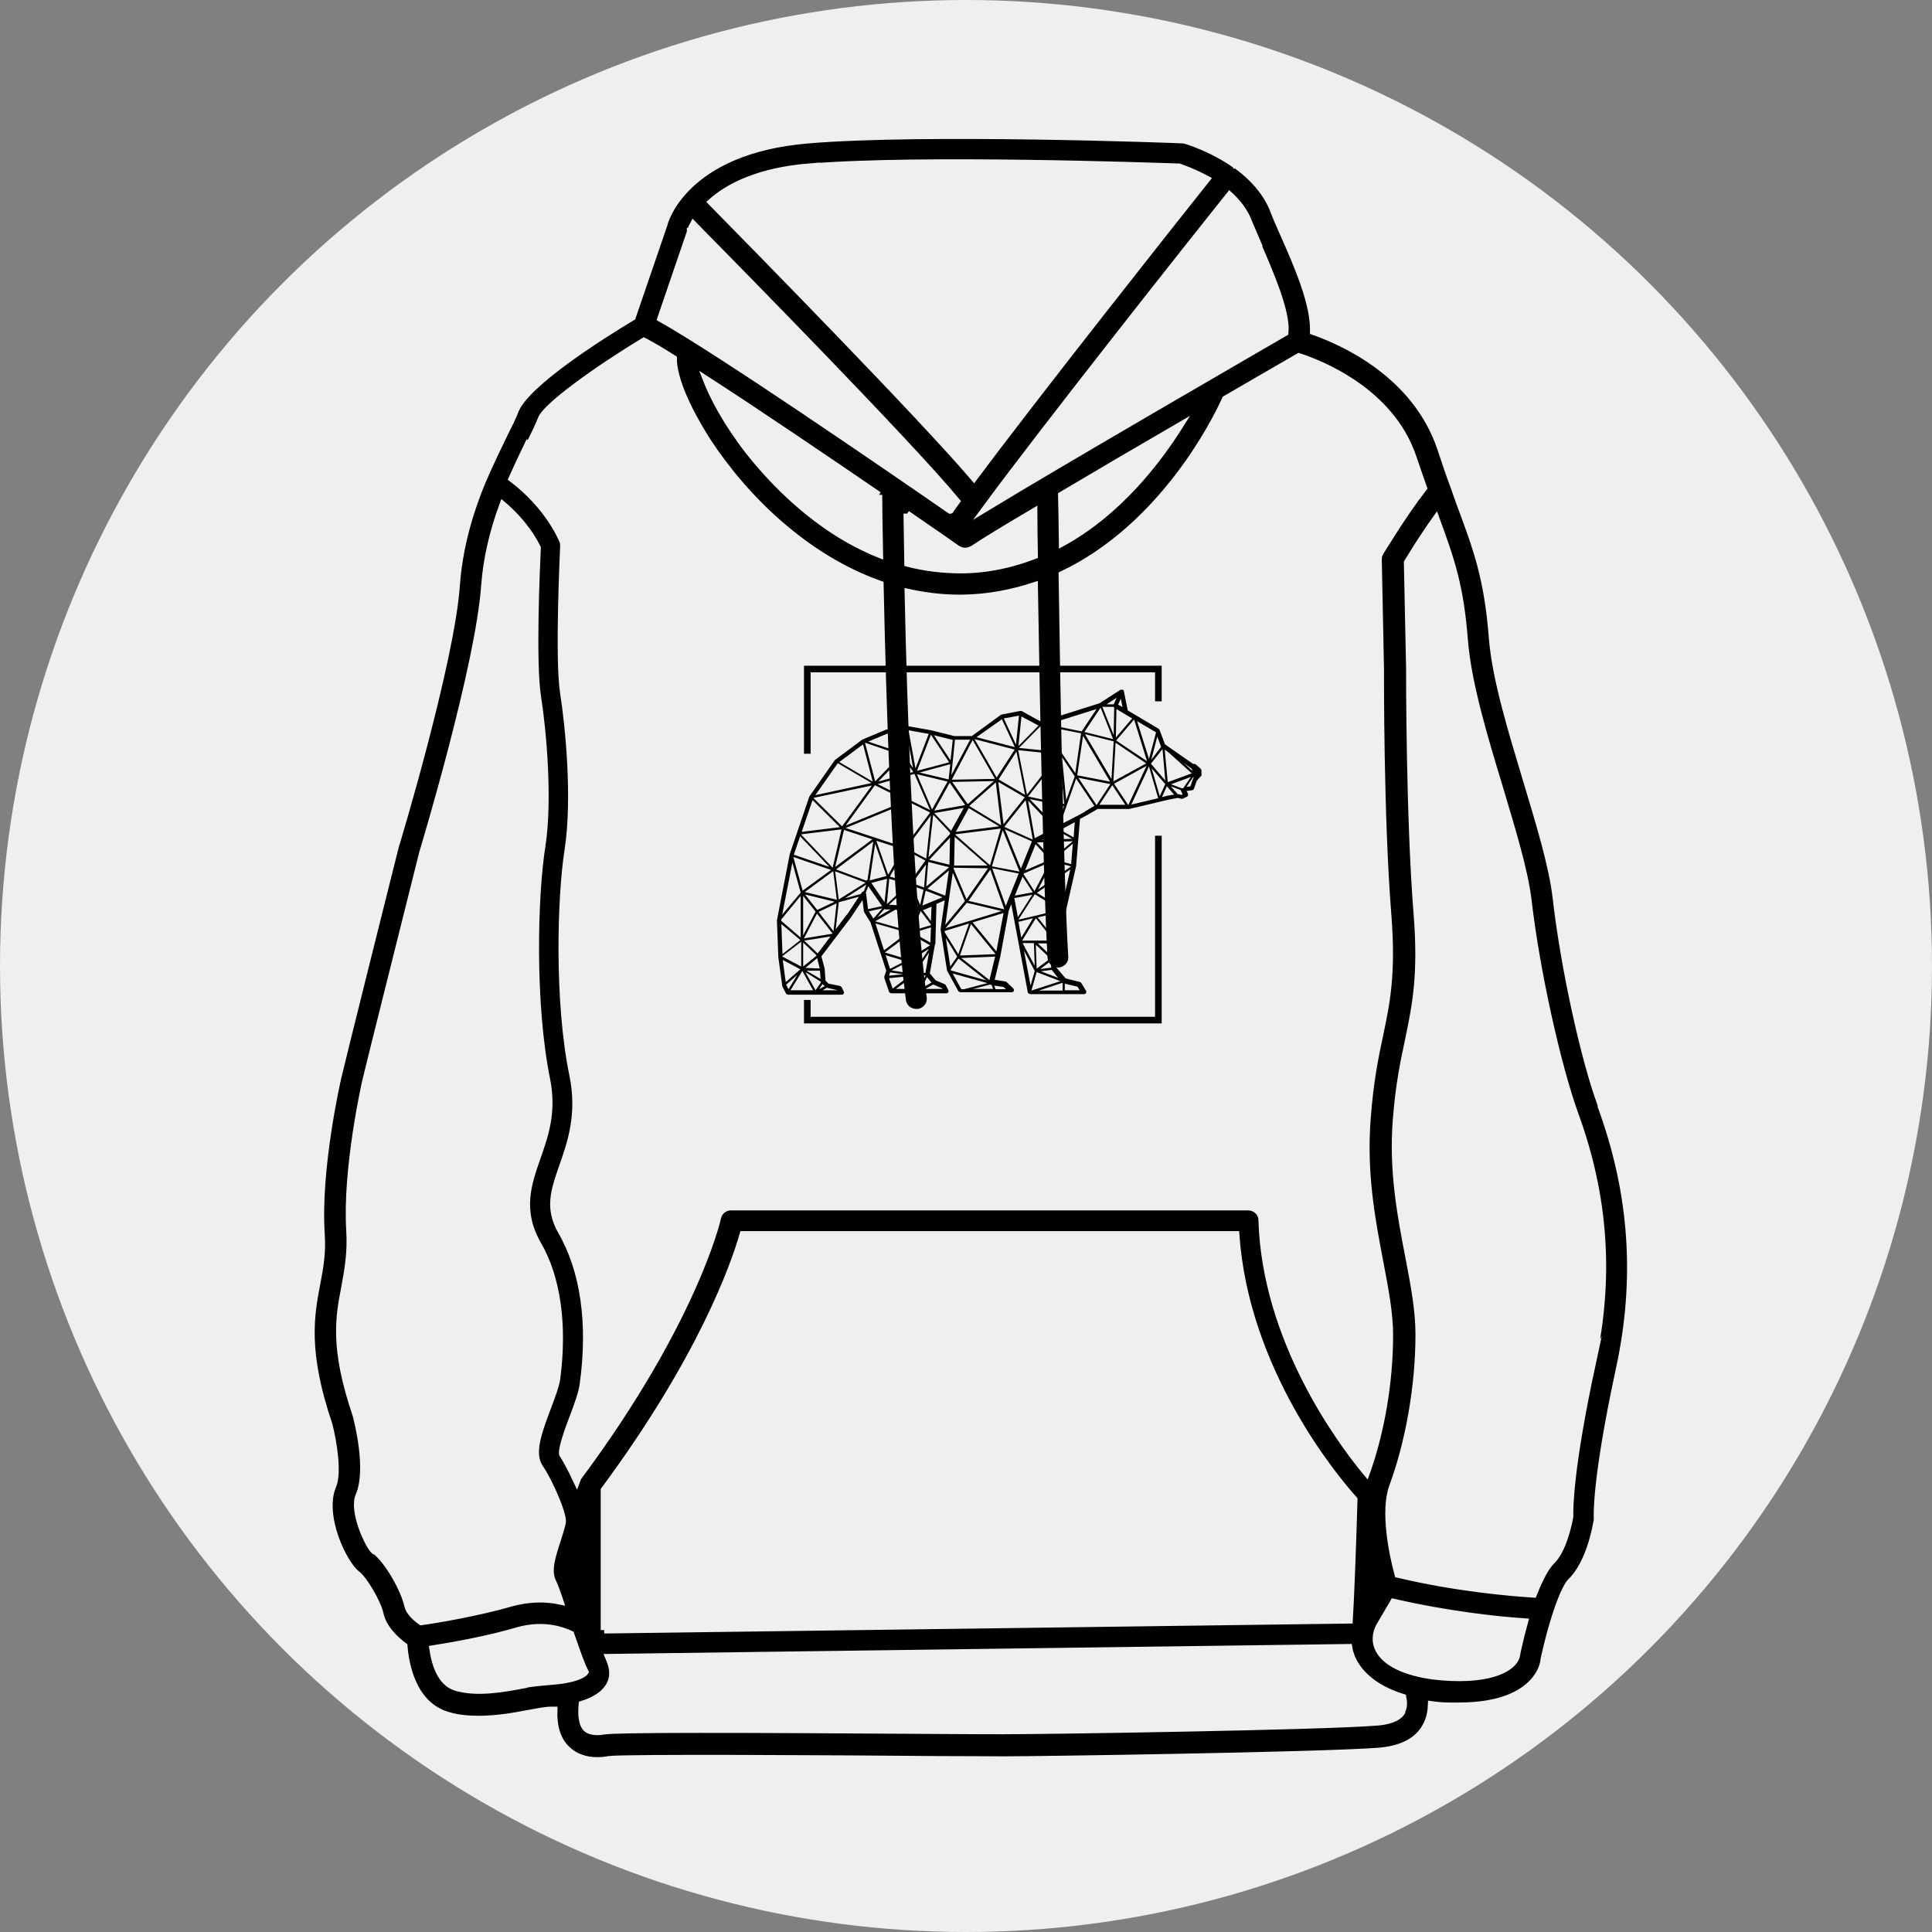
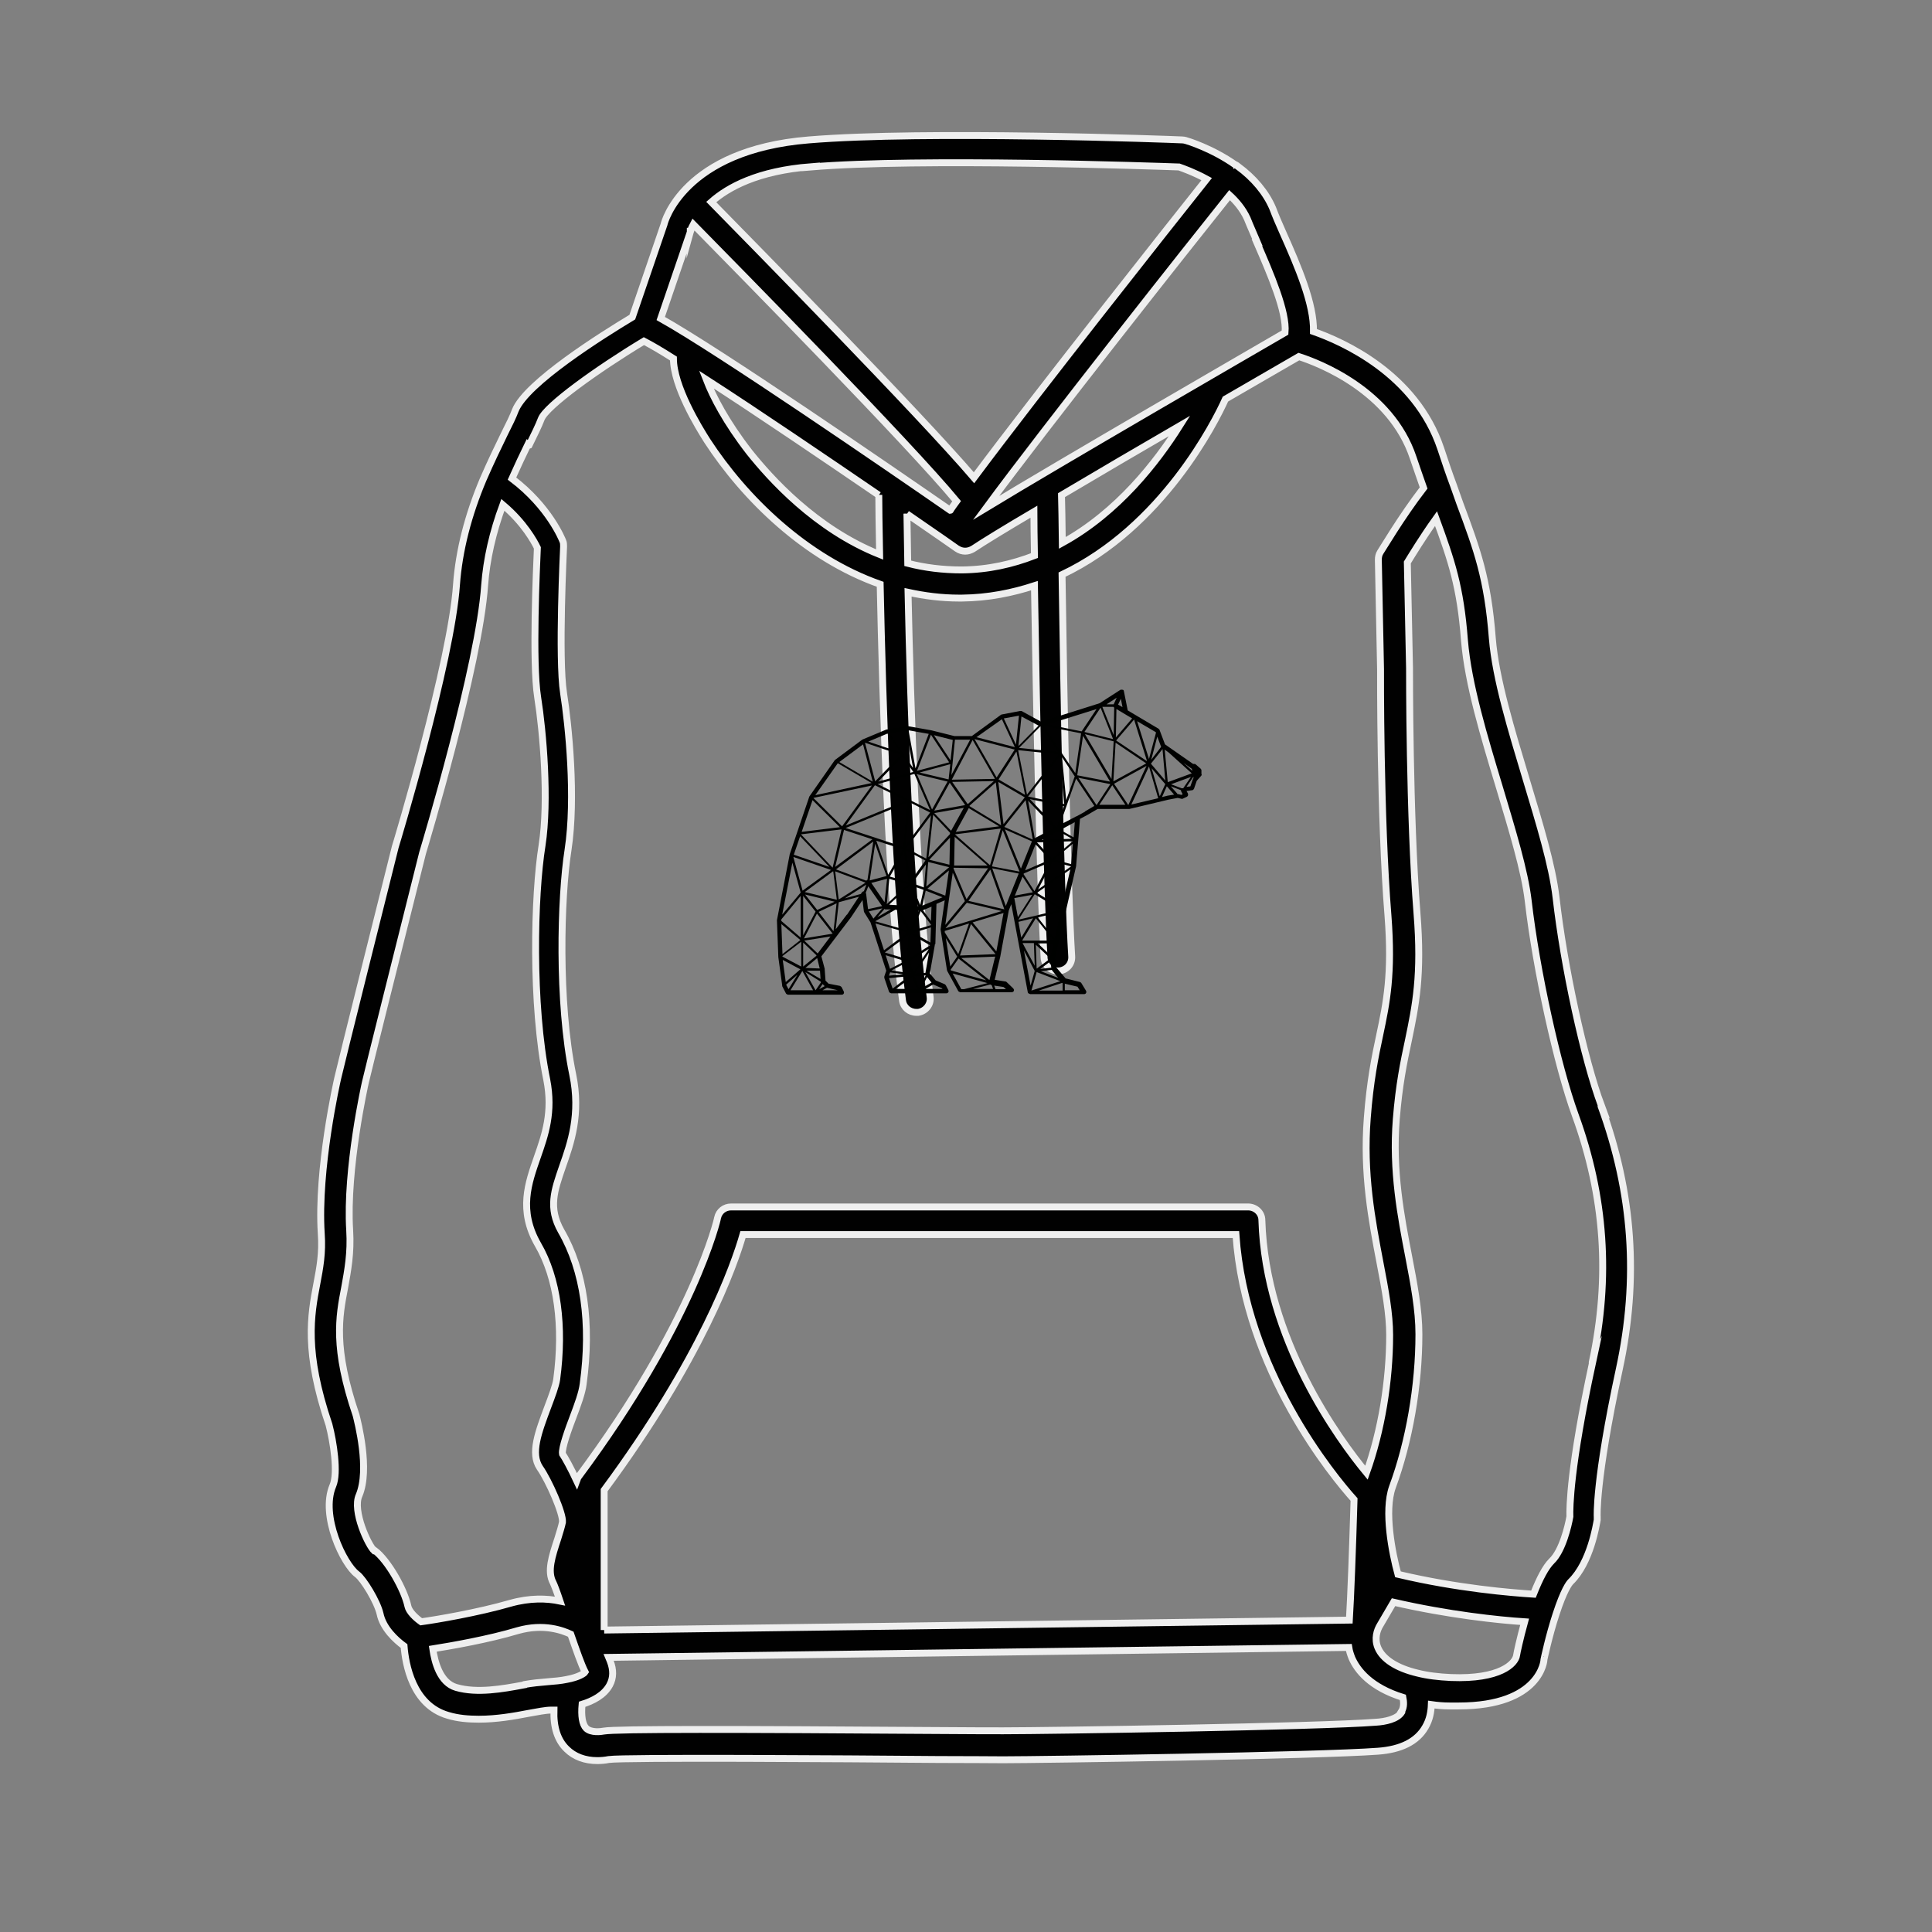
<svg xmlns="http://www.w3.org/2000/svg" viewBox="0 0 70 70">
  <rect x="0" y="0" width="70" height="70" fill="#808080" stroke="none" />
  <defs>
    <style>
      .cls-1 {
        fill: #010101;
        stroke: #efefef;
        stroke-miterlimit: 10;
        stroke-width: .25px;
      }

      .cls-2 {
        fill: #efefef;
      }

      .cls-3 {
        fill: #000100;
      }
    </style>
  </defs>
  <g id="Ebene_1">
-     <circle class="cls-2" cx="35" cy="35" r="35" />
-   </g>
+     </g>
  <g id="Bio_Hoodie">
    <path id="Hoodie" class="cls-1" d="M58.02,40.06c-.63-1.69-1.36-5.06-1.64-7.53-.14-1.19-.6-2.68-1.08-4.28-.54-1.8-1.11-3.65-1.23-5.12-.17-2.18-.55-3.21-1.18-4.9l-.23-.65h0c-.15-.4-.3-.84-.46-1.33-.91-2.71-3.56-3.87-4.61-4.24.02-1-.55-2.33-1.12-3.61-.13-.29-.25-.57-.36-.86-.24-.56-.68-1.09-1.27-1.52,0,0-.02-.02-.03-.02,0,0,0-.01-.02-.02h-.02c-.86-.61-1.77-.88-1.81-.89s-.08-.02-.12-.02c-.38-.02-9.34-.35-13.54,0-4.54.37-5.23,2.99-5.24,3.06l-1.15,3.36c-1.08.65-3.84,2.38-4.24,3.38-.08.22-.22.5-.4.86-.22.45-.49,1.01-.76,1.63-.55,1.3-.88,2.59-.97,3.82-.19,2.8-2.19,9.42-2.22,9.51-.21.83-2.03,8.11-2.08,8.36-.03.13-.75,3.3-.6,5.65.05.7-.05,1.23-.16,1.81-.22,1.15-.46,2.46.44,5.11.16.61.34,1.75.14,2.21-.46,1.08.39,2.85.88,3.21.23.17.73.99.83,1.43.11.53.57.95.87,1.17.05.64.3,2.14,1.59,2.51.36.11.74.14,1.12.14.65,0,1.27-.11,1.79-.21.33-.06.64-.12.82-.12h.11c-.02.62.13,1.09.46,1.41.28.28.67.42,1.11.42.13,0,.27-.01.42-.04.56-.08,8.51-.03,11.91,0,1.16,0,2.04.01,2.38.01,1.34,0,11.43-.15,13.57-.31.84-.06,1.42-.35,1.72-.87.16-.27.21-.55.22-.82.21.03.43.05.66.05h.33c2.99,0,3.1-1.68,3.09-1.68,0,0,.18-.86.44-1.65.28-.86.47-1.11.53-1.17.72-.7.93-2.08.96-2.24v-.11s-.08-1.27.8-5.35c.71-3.27.49-6.39-.66-9.53v-.03ZM45.54,8.79c.49,1.13,1.09,2.51,1.02,3.26-1.29.75-7.98,4.62-10.83,6.35,2.12-2.88,7.45-9.62,8.82-11.33.24.22.48.5.64.85.11.28.24.56.37.87h-.01ZM31.84,17.93c0,.37.01,1.14.03,2.16-2.33-.93-3.97-2.77-4.72-3.71-.84-1.08-1.32-2.01-1.56-2.63,1.89,1.22,4.36,2.9,6.25,4.19ZM32.86,18.62c1.07.74,1.8,1.24,1.82,1.26.09.06.19.09.29.09s.19-.03.28-.08c.39-.26,1.19-.75,2.21-1.35,0,.41.01.96.02,1.59-.8.31-1.67.51-2.63.52-.69,0-1.34-.08-1.96-.24-.01-.72-.02-1.33-.03-1.8ZM38.46,17.94c1.33-.79,2.85-1.68,4.28-2.51-.82,1.3-2.23,3.13-4.25,4.24-.01-.8-.02-1.4-.03-1.72ZM29.37,6.05c3.94-.33,12.5-.03,13.35,0,.14.05.54.19,1,.44-1.33,1.67-6.11,7.71-8.43,10.82-2.02-2.36-8.03-8.47-9.52-9.99.61-.54,1.69-1.13,3.61-1.28ZM25.01,8.39s.03-.11.11-.26c1.67,1.7,7.83,7.96,9.54,10.03-.08.11-.16.22-.22.31,0,0,0,.02-.01.02-2.24-1.55-8.38-5.77-10.49-6.95l1.08-3.16h-.01ZM19.17,16.13c.19-.39.35-.71.44-.95.18-.47,2.03-1.8,3.72-2.82.27.14.63.35,1.07.63,0,1,.91,2.49,1.23,2.99,1.35,2.07,3.56,4.24,6.26,5.19.09,4.25.3,11.29.81,15.08.03.25.25.43.5.43h.07c.27-.04.47-.29.43-.56-.48-3.66-.71-10.41-.8-14.66.6.13,1.21.21,1.85.21h.1c.96-.01,1.83-.19,2.63-.45.07,4.21.2,10.97.35,13.49.02.27.24.47.5.47h.03c.28-.02.49-.25.47-.53-.16-2.57-.29-9.66-.35-13.83,3.63-1.72,5.55-5.53,5.92-6.36,1.27-.74,2.27-1.31,2.66-1.54.72.23,3.33,1.23,4.14,3.66.14.4.26.77.38,1.1-.81,1.05-1.53,2.28-1.57,2.33-.05.08-.07.17-.07.27l.08,3.96c0,.05-.02,5.38.27,8.95.16,2.1-.05,3.13-.3,4.31-.17.79-.35,1.68-.45,3-.16,2.02.17,3.73.46,5.25.19.99.35,1.85.35,2.62,0,1.67-.3,3.48-.84,4.99-1-1.21-3.66-4.84-3.79-9.15,0-.27-.23-.48-.5-.48h-18.73c-.24,0-.44.16-.49.39,0,.04-.86,3.77-5.05,9.4-.03.04-.03.09-.05.14-.21-.45-.43-.85-.52-.98-.04-.2.23-.94.38-1.33.17-.45.33-.88.37-1.21.3-2.19.03-4.11-.8-5.54-.47-.84-.25-1.46.05-2.33.3-.85.67-1.9.37-3.34-.54-2.62-.44-6.41-.17-8.13.29-1.89.02-4.54-.16-5.68-.2-1.26,0-5.28,0-5.32,0-.07,0-.14-.03-.2-.02-.05-.49-1.24-1.84-2.26.2-.45.4-.87.57-1.22l.02.02ZM21.89,59.06v-5.07c3.52-4.76,4.71-8.14,5.03-9.26h17.86c.34,4.92,3.54,8.78,4.28,9.6-.05,1.72-.12,3.58-.17,4.37l-27,.36ZM13.56,56.19c-.22-.2-.8-1.45-.55-2.01.4-.94-.05-2.67-.11-2.91-.83-2.44-.62-3.55-.41-4.63.11-.61.23-1.24.18-2.06-.14-2.21.56-5.33.57-5.37.05-.24,1.27-5.11,2.07-8.3.08-.27,2.05-6.8,2.25-9.71.07-.93.29-1.91.66-2.91.77.65,1.14,1.33,1.25,1.56-.03.7-.19,4.15.01,5.41s.41,3.74.16,5.37c-.29,1.8-.39,5.75.17,8.49.23,1.17-.06,2-.34,2.8-.33.95-.69,1.93.02,3.17.71,1.22.94,2.96.68,4.89-.03.22-.18.62-.32.99-.34.91-.64,1.69-.29,2.21.33.47.85,1.66.82,1.97-.03.15-.1.37-.17.6-.21.64-.39,1.18-.17,1.59.04.08.14.34.25.67-.48-.1-1.09-.12-1.8.08-1.17.34-2.71.6-3.23.67-.2-.14-.44-.37-.48-.56-.13-.61-.72-1.66-1.21-2.03v.02ZM18.97,61.05c-.75.14-1.68.31-2.44.09-.59-.17-.78-.92-.85-1.4.69-.11,2.01-.34,3.08-.66.95-.27,1.64,0,1.92.13.2.57.38,1.1.52,1.37-.03.05-.23.19-.67.27-.42.09-.91.07-1.57.19h.01ZM50.79,62.03c-.16.26-.6.35-.94.37-2.04.16-11.85.31-13.5.31-.33,0-1.21,0-2.37-.01-7.33-.05-11.66-.06-12.1.02-.1.02-.46.07-.64-.1-.14-.14-.19-.45-.15-.87.39-.12.8-.33,1-.7.14-.26.14-.55.02-.86-.02-.04-.04-.09-.06-.14l26.82-.36c.02.13.06.25.11.38.2.46.69,1.07,1.85,1.43.03.15.05.35-.05.51h.01ZM52.57,60.78c-.44-.02-.86-.07-1.21-.16-.76-.18-1.27-.51-1.44-.93-.13-.32-.03-.63.09-.82l.48-.82c2,.46,3.82.65,4.75.71-.17.62-.28,1.13-.29,1.21-.04.31-.6.88-2.38.81ZM57.7,49.37c-.82,3.8-.83,5.26-.82,5.58-.06.34-.27,1.24-.66,1.61-.22.22-.43.62-.66,1.2-.79-.05-2.76-.21-4.91-.72-.21-.77-.51-2.29-.2-3.16.61-1.65.96-3.68.96-5.54,0-.88-.18-1.82-.37-2.81-.28-1.45-.6-3.1-.45-4.98.1-1.25.27-2.07.44-2.86.26-1.26.49-2.35.31-4.6-.28-3.53-.27-8.81-.27-8.88l-.08-3.83c.16-.26.56-.92,1.04-1.59.56,1.53.88,2.46,1.03,4.41.13,1.58.71,3.49,1.27,5.34.46,1.54.91,3,1.04,4.1.29,2.52,1.06,5.99,1.7,7.75,1.08,2.96,1.28,5.89.62,8.97v.03Z" />
    <g>
      <path class="cls-3" d="M40.61,25.32l-.1.21.16.09-.06-.31ZM42.31,28.34l.87-.32-.83-.75-.15-.11.11,1.18ZM43.18,27.85s-.02,0-.02-.01l-.28-.2.32.29-.02-.08ZM42.28,28.48l-.18.4.2-.05s0,0,0,0h0s.24-.04.24-.04l-.27-.31ZM42.39,28.4l.42.16s0,0,.01,0c0,0,.02,0,.03,0h0s.02,0,.02,0l.28-.41-.76.28ZM43.13,28.49l.09-.26s.01-.02.02-.03h0s0-.06,0-.06l-.25.37.15-.02ZM42.65,28.77h0s.02,0,.03,0h0l.12.03.05-.02-.06-.12s0-.02,0-.03l-.37-.14.24.27ZM41.72,27.82l.3,1.03.2-.44-.5-.58ZM41.71,27.53l.36-.47h0s0,0,0,0l-.14-.37-.22.84ZM41.09,26.07l-.65.76,1.12.75-.47-1.51h0ZM40.36,28.39l.52.78.66-1.42-1.18.65ZM41.88,26.56v-.03s-.68-.4-.68-.4l.43,1.37.25-.94ZM41.96,28.91l-.33-1.14-.64,1.38.98-.23ZM41.02,26.03l-.57-.34-.02,1.03.59-.69ZM37.96,26.25l1.23.25.54-.81-1.78.56ZM41.53,27.66l-1.11-.75-.08,1.4,1.19-.65ZM40.78,29.17l-.48-.72-.47.71h.95ZM39.73,29.17s0,0,0,0l.5-.76-1.16-.23.66.99ZM39.24,26.66l-.21,1.43,1.19.23-.98-1.66ZM40.27,28.24l.08-1.38-1.04-.26.97,1.64ZM40.37,25.64s-.02-.02-.03-.03h-.38s-.02,0-.02,0l.41,1.02.02-.99ZM39.87,25.65l-.58.87,1.04.26-.45-1.13h0ZM40.46,25.28l-.37.24h.26s.11-.24.11-.24ZM37.01,25.95l-.11,1.08.73-.74-.62-.33ZM38.56,29.13l-.17-1.73-1.14,1.46,1.3.27ZM36.89,27.18l.32,1.61,1.14-1.46-1.46-.15ZM37.72,26.32s-.02,0-.03,0l-.77.78,1.42.14-.62-.92ZM38.96,28.01l.21-1.44-1.36-.27.65.97s0,0,0,0l.5.74ZM36.92,25.93l-.55.1.44.95.11-1.06ZM36.3,26.06l-.92.65,1.39.36-.47-1.01ZM36.82,27.24l-.64,1,.96.56-.31-1.56ZM37.31,28.95l.96,1.01h.02s.26-.75.26-.75l-1.25-.26ZM38.48,27.45l.15,1.54.31-.86-.45-.68ZM34.47,28.25l1.58-.03-.81-1.41-.76,1.45ZM36.77,27.16l-1.46-.38.8,1.39.66-1.02ZM36.56,29.74l-.17.22,1.03.46-.26-1.43-.6.75ZM36.17,28.33l.19,1.53.77-.97-.96-.56ZM38.19,30l-.94-.99.24,1.36.7-.37ZM32.92,26.47l.25,1.37.48-1.25-.73-.13ZM33.22,27.93l1.17-.31-.66-1-.51,1.32ZM35.14,26.8h-.54s-.13,1.28-.13,1.28l.68-1.28ZM33.84,26.64l.6.91.08-.74-.67-.17ZM37.71,35.19l.63.24-.22-.27s0-.01-.01-.02l-.39.05ZM39.12,35.88l-.08-.13-.46-.11v.24s.54,0,.54,0ZM38.49,35.61l-.85.28h.86s0-.27,0-.27c0,0,0,0-.01,0ZM39.31,29.4h0s.34-.2.34-.2l-.66-.99-.59,1.68.59-.31s0,0,.01,0l.31-.17ZM38.8,31.39l-.66-.18-.53,1.02,1.2-.84ZM38.02,31.25l-.93.4v.03s.39.61.39.61l.54-1.03ZM36.77,32.45l.65-.12-.37-.57-.28.69ZM37.57,30.52l.55.59.75-.63-1.29.04h0ZM38.94,29.79l-.52.28.48.27.04-.54ZM38.81,31.31l.06-.74-.68.57.62.17ZM37.13,31.54l.91-.39-.52-.56-.38.95ZM37.74,30.43l1.1-.04-.5-.28-.59.32ZM37.57,35.09l.47-.35s0-.02,0-.03l-.51-.48.03.86ZM38.09,35.06l-.03-.23-.37.28.4-.05ZM37.04,34.08h0s.46,0,.46,0c0,0,0,0,0,0h.68s-.65-.81-.65-.81l-.49.8ZM38.07,34.62l.1-.44h-.57s.47.44.47.44ZM36.91,33.32l.6-.14s0,0,0,0l.9-.22-.92-.56-.59.92ZM38.21,34.01l.22-.97-.83.2.61.77ZM37.01,33.96l.42-.69-.53.13.1.56ZM36.75,32.54l.13.69.52-.81-.65.12ZM38.78,31.5l-1.21.85.89.54.32-1.39ZM37.46,34.17h-.41s.44.82.44.82l-.03-.82ZM37.37,35.89l1.05-.34-.86-.33-.19.67h0ZM37.34,35.71l.15-.53-.39-.74.24,1.27ZM36.39,32.95h0s-.51-1.44-.51-1.44l-.79,1.13,1.31.31ZM34.55,31.47l.47,1.11.78-1.12-1.25-.02v.03ZM34.25,33.51l.71-.86-.44-1.03-.27,1.89ZM34.56,31.36h1.22s-1.19-1.04-1.19-1.04l-.02,1.04ZM34.63,30.14l1.57-.2-1.1-.66-.47.86ZM36.09,28.34l-.96.85s0,.01,0,.02l1.14.69-.19-1.55ZM36.44,32.83l.14-.36h0s.33-.82.33-.82l-.96-.19.49,1.36ZM34.6,30.23l1.27,1.12.39-1.33-1.66.21ZM37.38,30.48l-.97-.43.58,1.42.4-.99ZM35.94,31.39l1,.19-.61-1.5-.39,1.31ZM32.64,27.35l-1.3-.44h0s.37,1.4.37,1.4l.93-.96ZM30.41,27.61l1.21.71-.35-1.35-.86.64ZM32.15,26.58l-.69.29,1.16.39-.46-.68ZM33.08,27.81l-.25-1.34-.6.1.51.75s0,0,0,0l.33.49ZM32.71,27.4l-.89.92,1.27-.35-.38-.56ZM34.42,27.69l-1.1.3,1.05.25.06-.55ZM35.08,29.12l.93-.82-1.51.03.55.79s.02,0,.03,0ZM33.85,29.37l1.12-.2h0s-.56-.81-.56-.81l-.56,1.01ZM33.87,34.22s0,.01,0,.02l-.18,1.03.21.25.33.14s.03.02.04.04l.09.17s.01.03.01.04c0,.05-.04.08-.08.08h-2s-.07-.02-.08-.06l-.17-.5h0s0-.03,0-.05l.07-.21-.57-1.75-.23-.37h0s-.01-.02-.01-.03l-.05-.41-.42.63s0,0,0,0l-1.07,1.41.12.45s0,.01,0,.02l.03.41.11.11.41.08h0s.04.02.06.04l.08.16s.01.03.01.04c0,.05-.04.08-.08.08h-1.95s-.06-.02-.07-.04l-.14-.27h0s0-.02,0-.03l-.14-1.02s0,0,0,0l-.05-1.32s0-.02,0-.02l.46-2.37h0s0,0,0-.01l.71-2.09h0s0-.01.01-.02l.91-1.3s.01-.02.02-.02l.98-.73s.01,0,.02-.01l.86-.36h0s.01,0,.02,0l.72-.12s.02,0,.03,0l.85.15h0s0,0,0,0l.84.21h.63s1.04-.76,1.04-.76c0,0,.02-.01.03-.02l.68-.13h0s.04,0,.05,0l.71.39,2.12-.67.76-.49s.09-.01.11.02c0,.01.01.02.01.03l.14.7,1.11.66s.03.02.04.04l.2.53,1.02.71h.07s.03.02.04.03l.16.14s.03.03.03.06v.14s.01,0,.01,0c0,.02,0,.04-.02.06l-.16.18-.1.29h0s-.03.05-.06.05l-.21.03.05.09s0,0,0,.01c.02.04,0,.09-.04.11l-.15.07s-.03.01-.05,0l-.13-.03-.32.06h0s-1.43.34-1.43.34c0,0-.01,0-.02,0h-1.13s-.36.21-.36.21h0s0,0,0,0l-.28.15-.14,1.7h0s0,0,0,.01l-.76,3.33.04.34.34.4.52.13h0s.04.02.05.04l.17.28s.01.03.01.04c0,.05-.04.08-.08.08h-1.95s-.08-.02-.09-.06l-.6-3.2-.09.23-.31,1.68h0s0,0,0,0l-.2.83.38.06s.03,0,.05.02l.24.23s.03.04.03.06c0,.05-.04.08-.08.08h-1.87s-.06-.02-.07-.04l-.4-.73s0-.02-.01-.03l-.23-1.47h0s0-.02,0-.02l.15-1.04-.3.13-.04,1.45ZM34.43,35.02l.25-.36-.41-.67.16,1.02ZM34.23,33.72v.06s.49.79.49.79l.39-1.11-.88.27ZM36.3,33.01l-1.27-.3-.77.92.89-.27s0,0,0,0l1.14-.35ZM36.36,33.08l-1.12.34.86,1.05.26-1.39ZM34.78,34.62l1.29-.05-.89-1.09-.4,1.14ZM36.06,34.68v-.02s-1.23.05-1.23.05l1.02.8.2-.83ZM34.45,35.14h0s0,.02,0,.02l1.28.36-1-.79-.29.41ZM34.51,35.26l.32.58h.1l.85-.22-1.27-.35ZM36.44,35.83l-.08-.07-.34-.05.05.13h.37ZM35.98,35.83l-.05-.14h-.01s-.03-.01-.04-.02l-.62.16h.73ZM33.3,35.81l.24-.47h0s-.41.02-.41.02l.17.45ZM33.66,34.51l-.51.76.38-.02.13-.74ZM33.65,34.38l-.69.44.13.41.56-.84ZM32.3,35.16l.71.11-.13-.41-.58.3ZM33.59,35.4l-.21.41.37-.21-.16-.2ZM34.14,35.83v-.02s-.33-.14-.33-.14h0s-.28.16-.28.16h.62ZM33.22,35.83l-.17-.44-.59.44h.76ZM32.86,34.75l.06-.88-.86.64.8.24ZM32.25,35.23l-.04.12.52-.05-.48-.07ZM32.34,35.82l.59-.45-.72.07.13.37ZM33.7,34.25h0s-.7-.4-.7-.4l-.06.88.76-.48ZM32.25,35.1l.55-.28-.71-.21.16.5ZM33.71,34.15l.02-.55-.64.2.62.35ZM33.75,32.85l-.31.13.29.39.02-.52ZM33.06,33.72l.67-.2v-.02s-.37-.49-.37-.49l-.3.71ZM32.44,32.96l-.73.42,1.2.34-.42-.76h-.05ZM32.03,34.43l.85-.64-1.16-.33.31.97ZM33.28,33l-.69-.04.4.73.29-.69ZM32.29,32.95h-.22s-.01-.01-.02-.02l-.26.3.5-.29ZM31.64,33.29l.33-.38-.49.11.17.27ZM32.22,31.84l-.09.92.77-.72-.68-.2ZM33.27,32.84l-.31-.75-.75.69,1.06.06ZM33.05,32.09l.29.7.12-.55-.42-.15ZM33.48,32.16l.07-.84-.5.68.44.16ZM32.92,31.96l-.17-1.09-.51.89.68.2ZM30.17,31.43l.32-1.38-1.47.18,1.14,1.2ZM33.42,32.81l.73-.3-.61-.24-.12.54ZM33.56,32.12l.83-.7-.76-.19-.07.89ZM33,31.91l.53-.73-.7-.37.17,1.09ZM32.19,31.68l.52-.91-.96-.31.43,1.23ZM31.61,30.41l-1.03-.34-.32,1.34,1.35-1ZM28.77,30.97l1.28.44-1.06-1.11-.23.67ZM34.38,31.54l-.78.66.65.25.13-.91ZM34.4,31.34l.02-.99-.75.8.73.18ZM33.56,31.11l.17-1.57-.89,1.19.72.38ZM31.71,30.35h0s1.02.34,1.02.34l.15-1.61-2.24.92,1.07.35ZM34.92,29.27l-1.07.19.61.64.46-.83ZM33.64,31.06l.78-.84v-.03s0-.02,0-.02l-.61-.65-.17,1.53ZM30.51,29.94l1.08-1.48-2.12.45,1.04,1.03ZM34.34,28.32l-1.12-.27.55,1.28.56-1.01ZM32.82,30.62l.88-1.18-.74-.37-.14,1.54ZM32.83,29.01l-1.13-.56-1.06,1.46,2.19-.9ZM29.05,30.14l1.38-.17-.99-.98-.39,1.14ZM30.35,27.66l-.81,1.15,2.04-.44-1.23-.72ZM31.8,28.41l1.9.94-.57-1.31-1.33.37ZM31.19,32.39l.04-.06s.04-.04.07-.04l.09-.24-.78.5.58-.16ZM31.71,30.56l-.2,1.34s0,0,0,0h0s.61-.16.61-.16l-.42-1.19ZM32.05,32.68l.09-.84-.57.15.48.7ZM31.38,32.37h0s.07.57.07.57l.51-.11-.5-.72-.09.23s0,.02,0,.03ZM30.39,32.59l.97-.61-1.1-.41.13,1.03ZM28.75,31.05v.02s.33,1.2.33,1.2l1.03-.75-1.36-.47ZM31.4,31.89s.02-.01.03-.01l.21-1.39-1.35,1.01,1.1.41s0,0,.01-.01ZM30.69,33.14l.43-.65-.73.2-.11.98.4-.53ZM28.3,33.36h0s.71.61.71.61v-1.51s-.7.85-.7.85v.05ZM29.61,32.97l.63-.3-1.07-.26.44.56ZM28.71,31.25l-.37,1.89.67-.8-.3-1.08ZM30.18,31.57l-1.02.75,1.16.28-.13-1.03ZM29.58,34.61l-.48-.46v.87s.48-.39.48-.39c0,0,0,0,0-.01ZM30.17,33.83l-.57-.73-.47.9,1.03-.17h0ZM28.47,35.58l.53-.46-.64-.34.11.81ZM28.31,33.48l.04,1.09.65-.51-.69-.58ZM29.1,32.46v1.43s.45-.86.45-.86l-.45-.57ZM30.31,32.73l-.65.31.54.7.11-1.01ZM29.63,34.54l.46-.61-.95.15.48.46ZM28.35,34.66h0s0,0,0,0l.68.36v-.9s-.68.52-.68.52ZM29.46,35.88l-.39-.7-.43.7h.82ZM28.48,35.67l.09.17.32-.52-.41.36ZM29.71,35.17h-.49s.51.3.51.3l-.02-.3ZM29.8,35.66l-.12.18.2-.11-.07-.07ZM30.36,35.88h0s-.39-.09-.39-.09c0,0,0,0-.01,0l-.16.09h.57ZM29.55,35.88h0l.19-.28s0-.02,0-.03h0s-.56-.35-.56-.35l.37.66ZM29.6,34.72l-.42.35.52.02-.09-.37ZM41.7,27.67l.52.61-.1-1.14-.42.53Z" />
-       <polygon class="cls-3" points="29.37 27.31 29.13 27.31 29.13 24.12 42.09 24.12 42.09 25.41 41.85 25.41 41.85 24.36 29.37 24.36 29.37 27.31" />
-       <polygon class="cls-3" points="42.09 37.08 29.13 37.08 29.13 36.23 29.37 36.23 29.37 36.84 41.85 36.84 41.85 30.28 42.09 30.28 42.09 37.08" />
    </g>
  </g>
</svg>